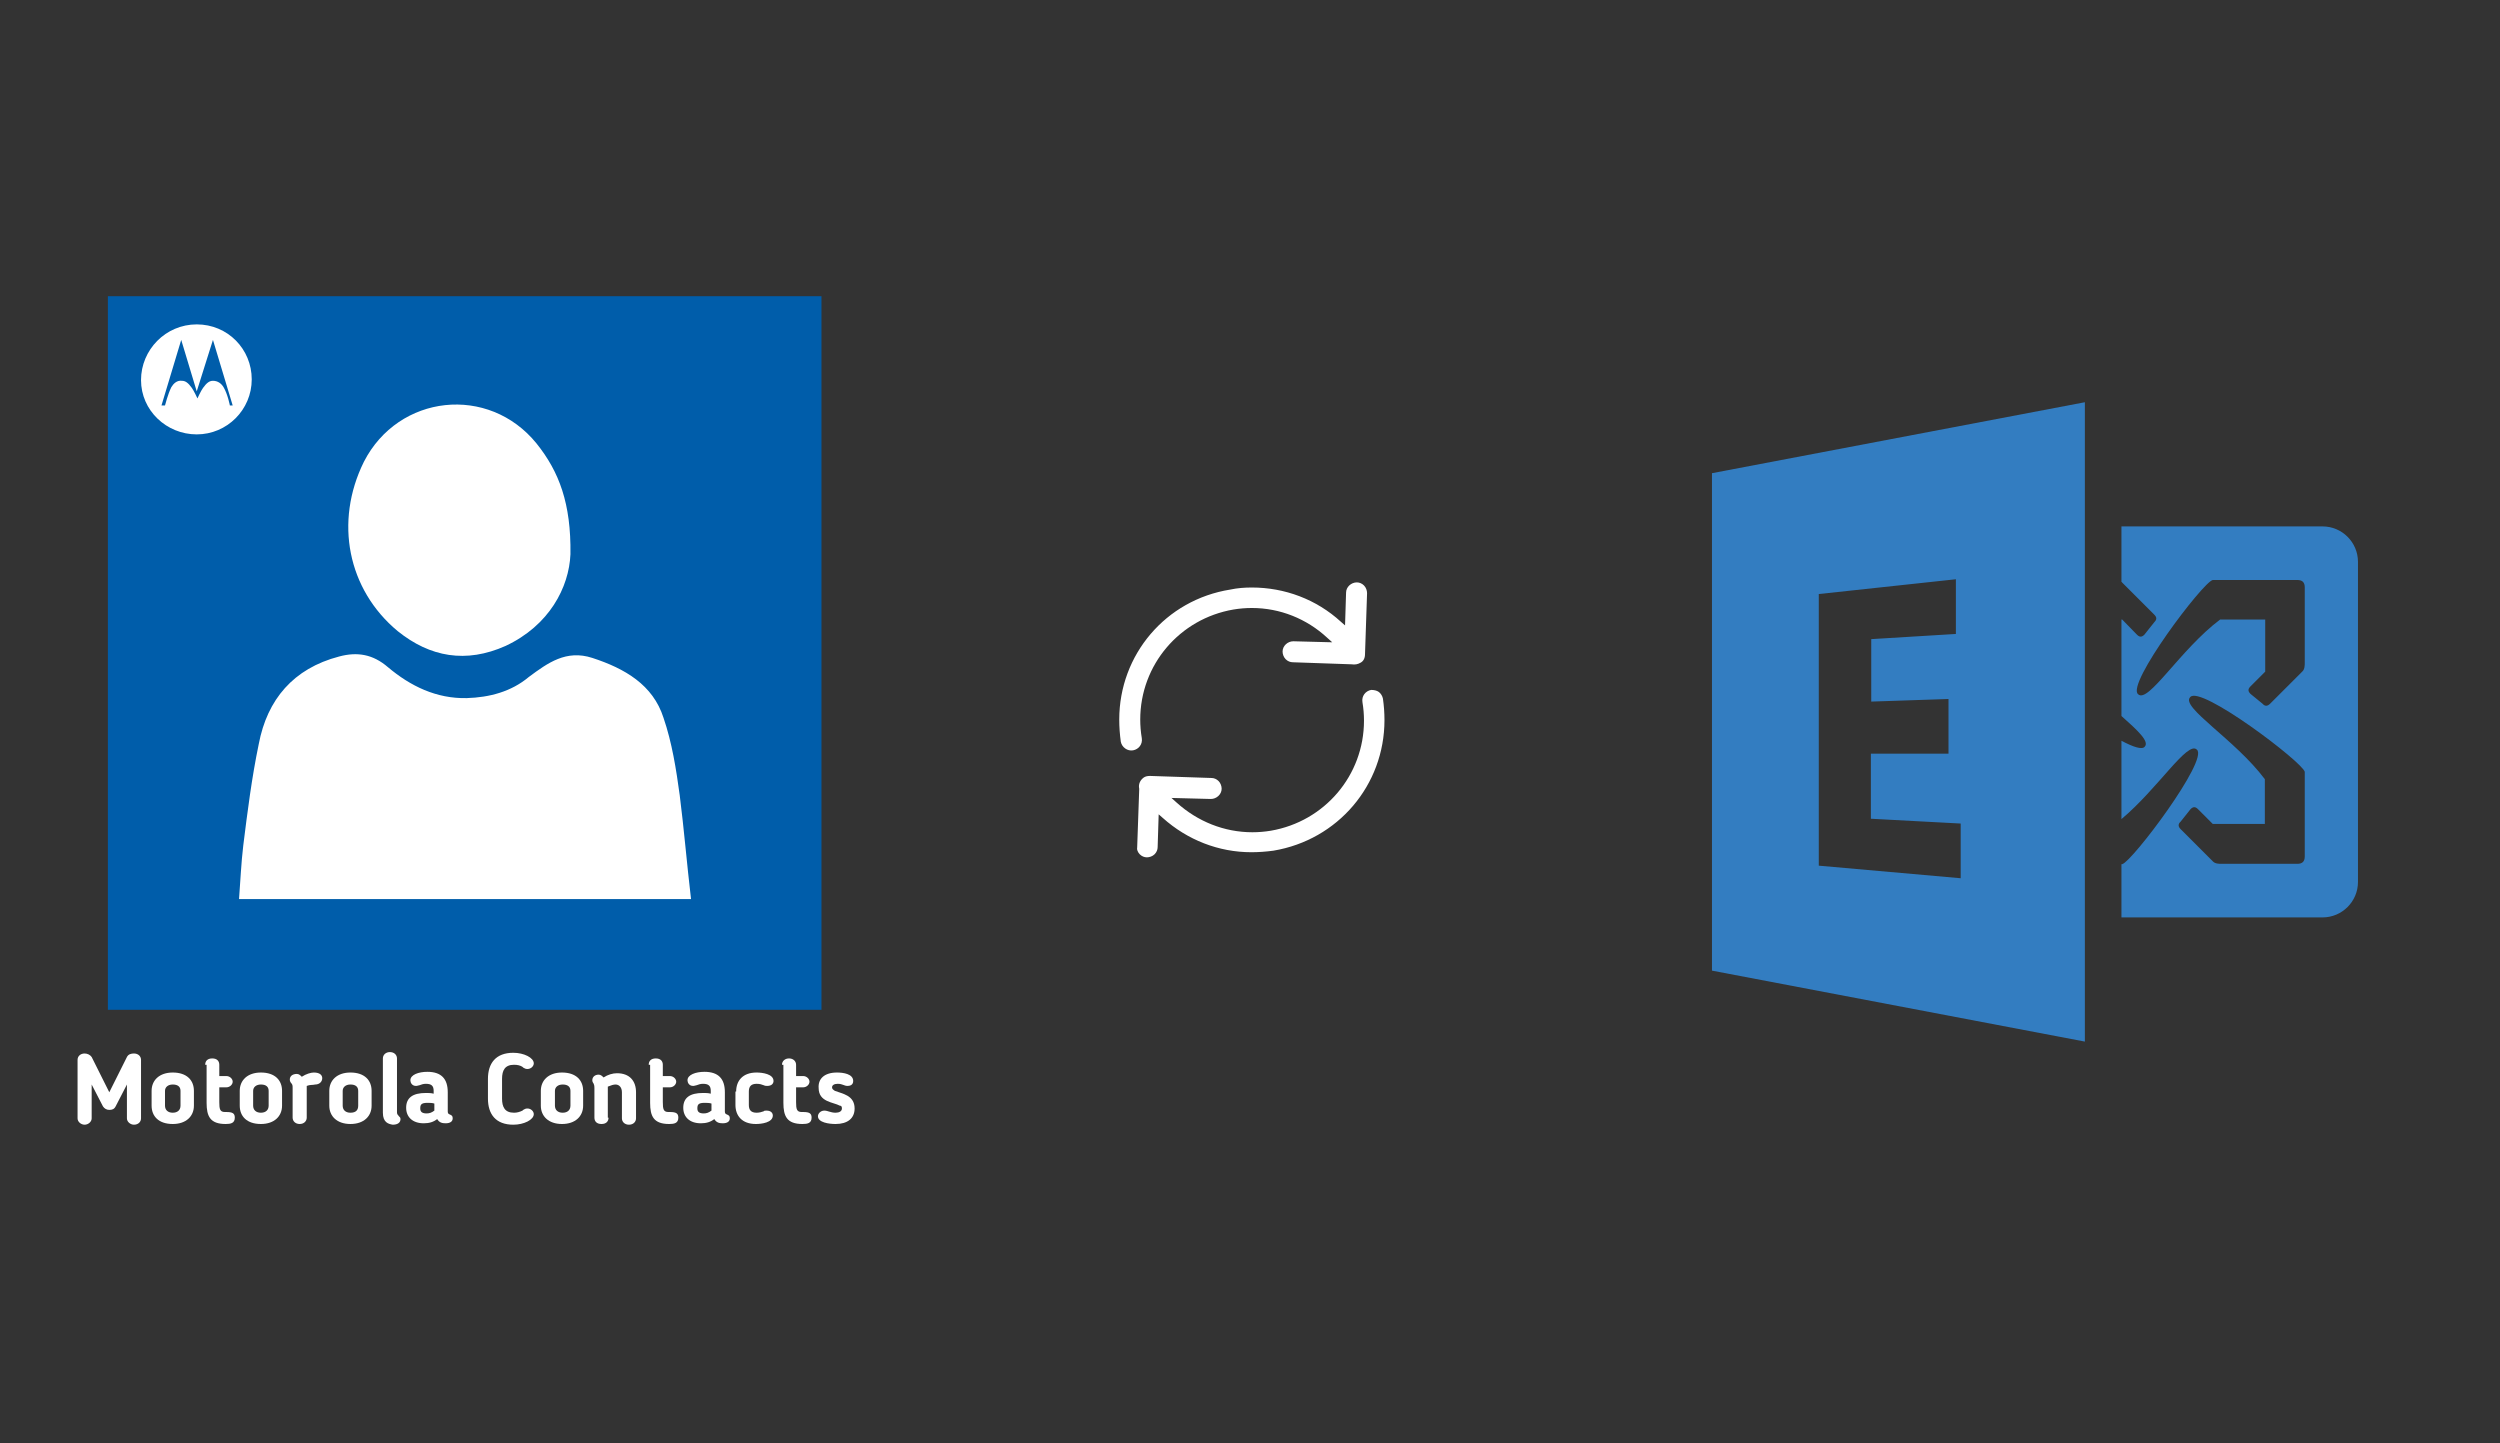
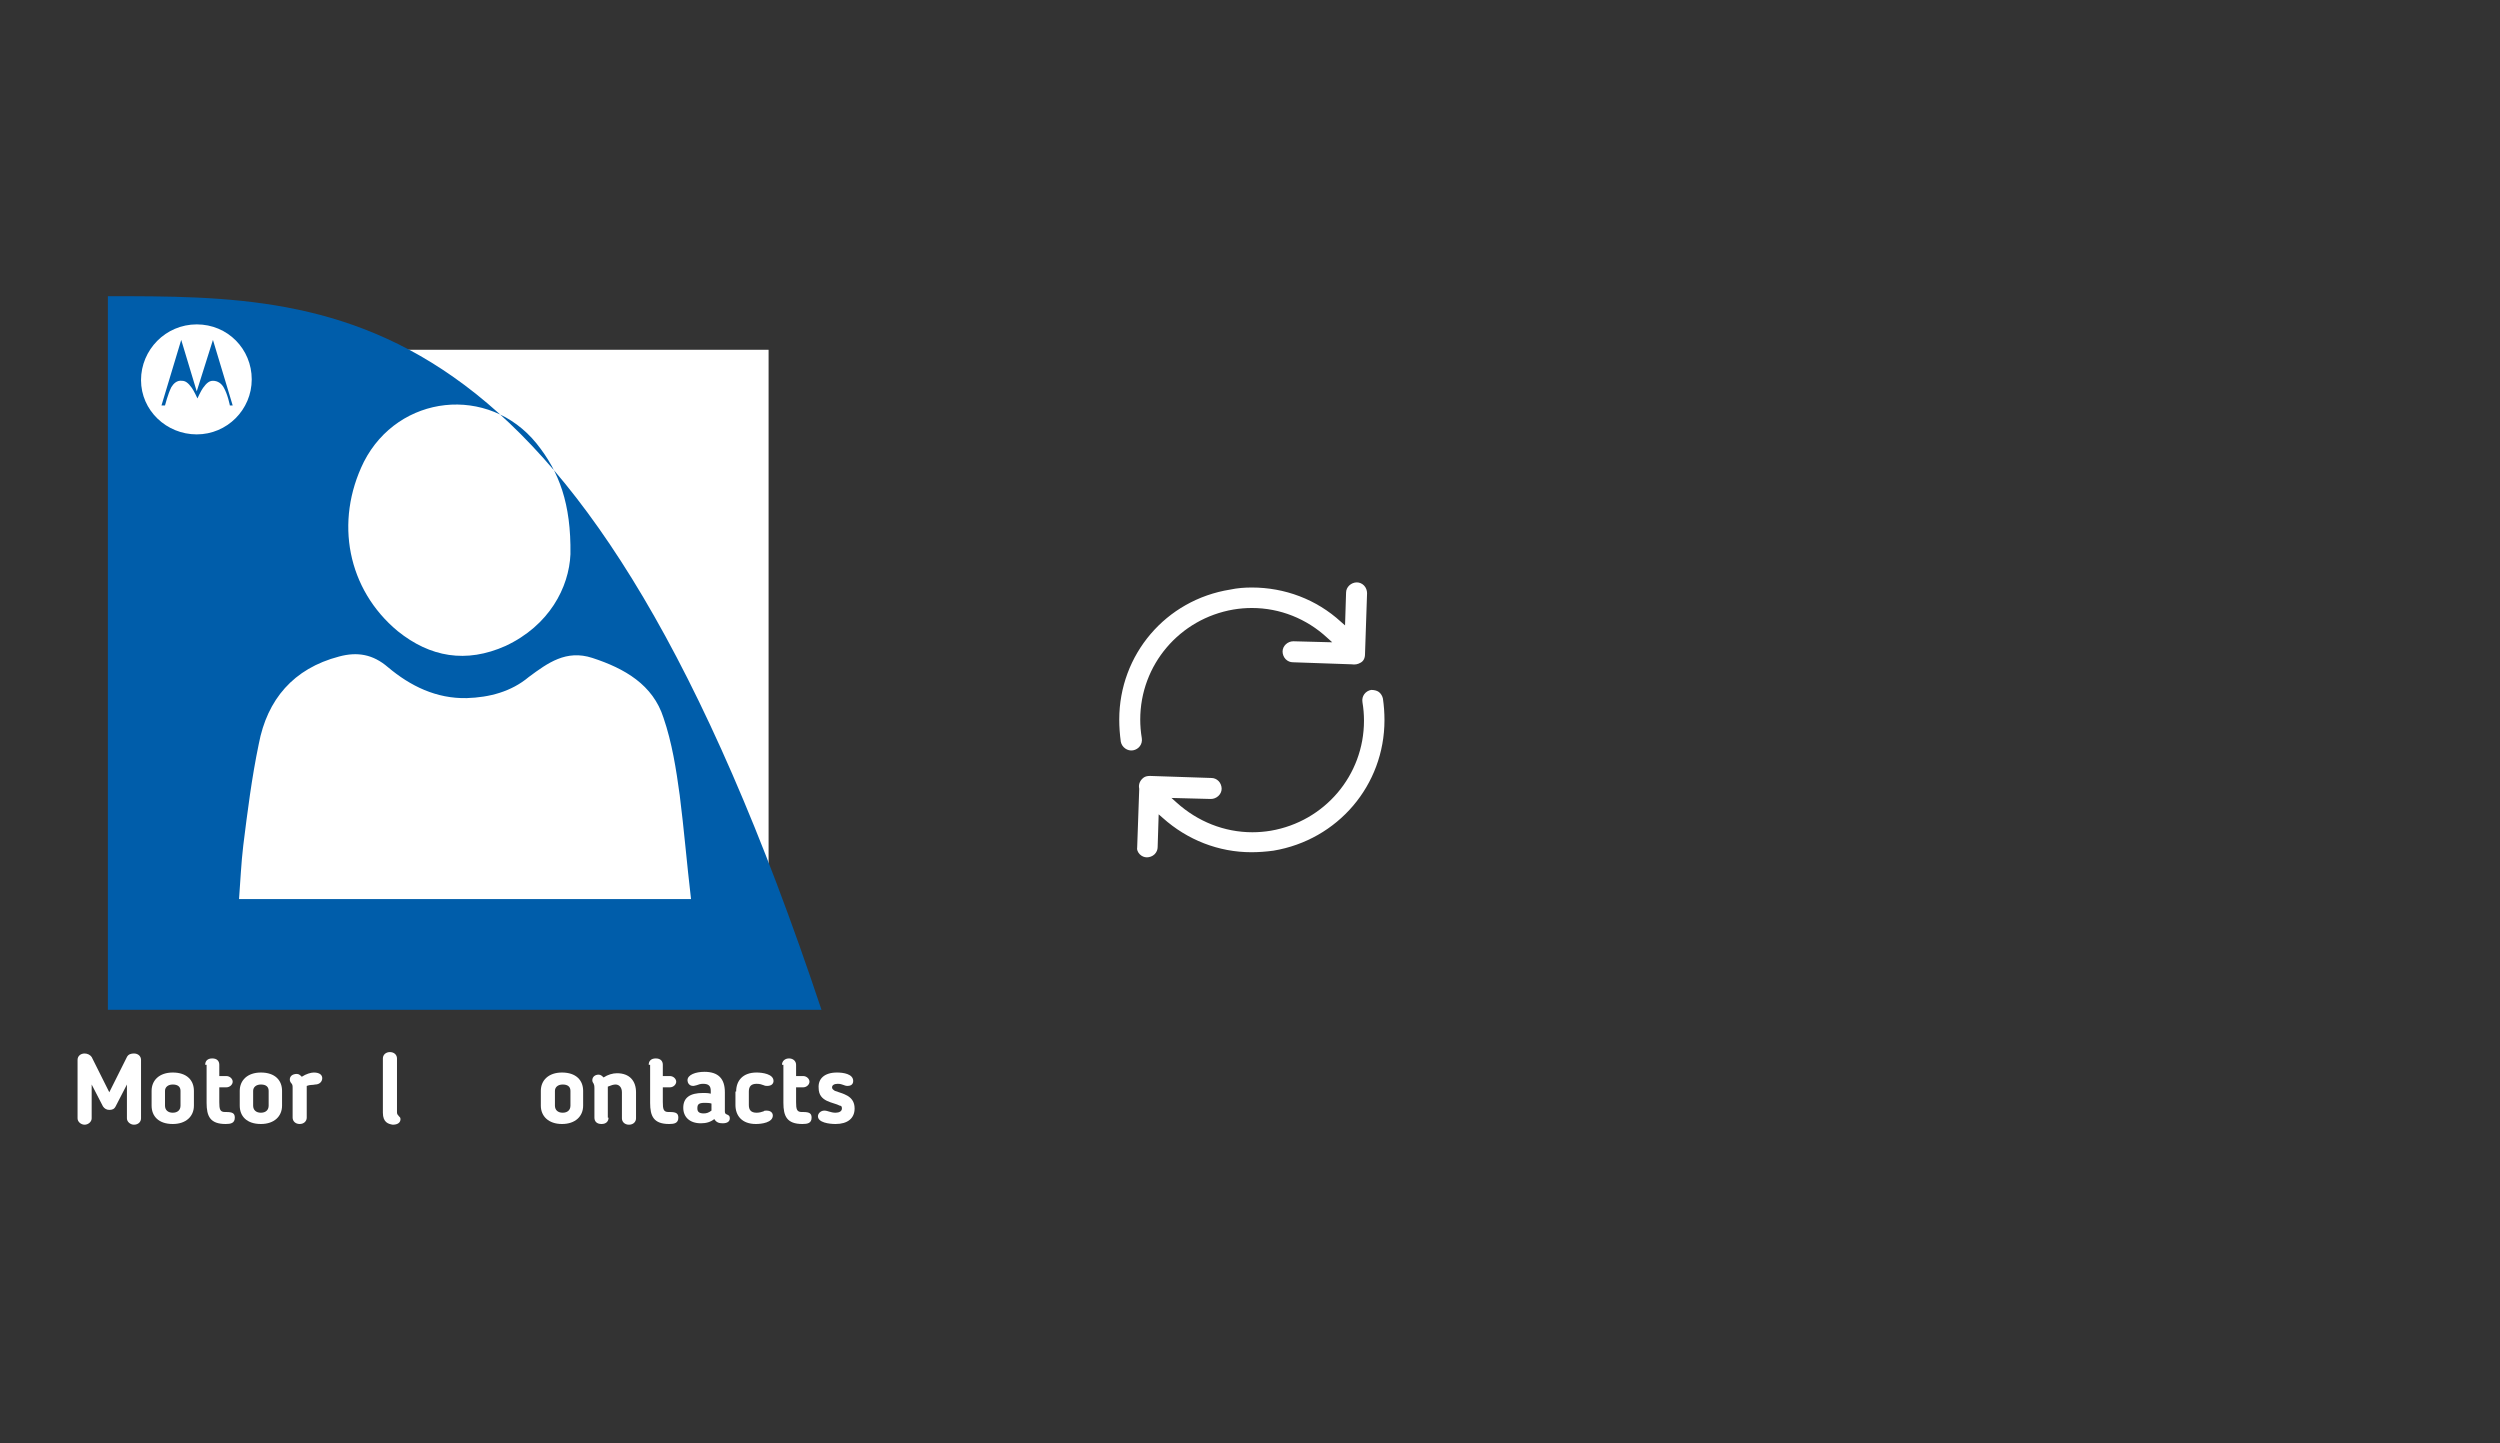
<svg xmlns="http://www.w3.org/2000/svg" x="0" y="0" width="672" height="388" xml="http://www.w3.org/XML/1998/namespace" version="1.1">
  <rect width="100%" height="100%" fill="#333333" stroke="none" />
  <svg x="422" y="66" width="250" height="256" viewBox="0, 0, 249.8, 257.7" xml:space="preserve" id="Layer_1" enable-background="new 0 0 249.8 257.7" version="1.1">
-     <path d="M37.5 61.6 L37.5 196.2 L138.4 215.4 L138.4 42.4 L37.5 61.6 z M104.8 171.2 L66.4 167.8 L66.4 94.3 L103.5 90.3 L103.5 105.1 L80.6 106.5 L80.6 123.4 L101.5 122.7 L101.5 137.5 L80.5 137.5 L80.5 155.1 L104.8 156.4 L104.8 171.2 z M202.7 76 L148.3 76 L148.3 91 C148.4 91.1 148.5 91.1 148.5 91.2 L157.2 99.9 C157.9 100.6 157.9 101.2 157.2 101.9 L154.5 105.3 C153.8 106 153.2 106 152.5 105.3 L148.5 101.2 L148.3 101.2 L148.3 127.3 C152.8 131.3 155.9 134.2 154.6 135.6 C153.9 136.5 151.5 135.7 148.3 134 L148.3 155.2 C158.2 146.9 166.2 133.9 168.7 136.4 C172 139.1 151.2 166.7 148.5 167.4 L148.3 167.4 L148.3 181.8 L202.7 181.8 C208 181.8 212.3 177.5 212.3 172.2 L212.3 85.6 C212.3 80.3 208 76 202.7 76 z M197.9 165.3 C197.9 166.7 197.2 167.3 195.9 167.3 L187.2 167.3 L175.4 167.3 C174.7 167.3 173.6 167.3 173 166.6 L164.3 157.9 C163.6 157.2 163.6 156.5 164.3 155.9 L167 152.5 C167.7 151.8 168.3 151.8 169 152.5 L173 156.5 L187.1 156.5 L187.1 144.4 C179 133.6 164.2 124.9 166.9 122.2 C169.6 118.8 197.2 139.7 197.9 142.4 L197.9 165.3 z M197.9 101.2 L197.9 112.9 C197.9 113.6 197.9 114.7 197.2 115.3 L188.5 124 C187.8 124.7 187.1 124.7 186.5 124 L183.2 121.3 C182.5 120.6 182.5 120 183.2 119.3 L187.2 115.3 L187.2 101.2 L175 101.2 C164.2 109.3 155.5 124.1 152.8 121.4 C149.5 118.7 170.3 91.1 173 90.5 L195.9 90.5 C197.3 90.5 197.9 91.2 197.9 92.5 L197.9 101.2 z" id="surface1_35_" style="fill:#337DC1;" />
-   </svg>
+     </svg>
  <svg x="250" y="107" width="173" height="173" viewBox="0, 0, 68, 125.7" xml:space="preserve" id="Layer_1#1" enable-background="new 0 0 68 125.7" version="1.1">
    <style type="text/css">
	.st0{fill:#4885ED;}
	.st1{fill:#E5E5E5;}
	.st2{fill:#FFFFFF;}
	.st3{fill:#594165;}
	.st4{fill:#FBBB00;}
	.st5{fill:#518EF8;}
	.st6{fill:#28B446;}
	.st7{fill:#F14336;}
	.st8{fill:#FFA000;}
	.st9{fill:#FFCA28;}
	.st10{fill:#F7F7F7;}
	.st11{fill-rule:evenodd;clip-rule:evenodd;}
	.st12{fill-rule:evenodd;clip-rule:evenodd;fill:#3FBDCF;}
	.st13{fill-rule:evenodd;clip-rule:evenodd;fill:#FFFFFF;}
	.st14{opacity:0.9;fill:#FFFFFF;}
	.st15{fill:#F7F7F7;stroke:#594165;stroke-width:4;stroke-miterlimit:10;}
	.st16{fill:#E0412F;}
	.st17{fill-rule:evenodd;clip-rule:evenodd;fill:#606161;}
	.st18{fill:none;stroke:#58ABF4;stroke-width:0.25;stroke-miterlimit:10;}
	.st19{fill:#036EB1;}
	.st20{fill:#A4C639;}
	.st21{fill:none;stroke:#E0412F;stroke-miterlimit:10;}
	.st22{fill:#046DB2;}
	.st23{fill-rule:evenodd;clip-rule:evenodd;fill:#528FF5;}
	.st24{fill-rule:evenodd;clip-rule:evenodd;fill:#417BE6;}
	.st25{fill-rule:evenodd;clip-rule:evenodd;fill:#4881E8;}
	.st26{fill-rule:evenodd;clip-rule:evenodd;fill:#FBC013;}
	.st27{fill:#DF871E;}
	.st28{fill:#B6B6B6;}
	.st29{fill:#8C5BA4;}
	.st30{fill:#8DC652;}
	.st31{fill:#497FC1;}
	.st32{fill:#919191;}
	.st33{fill-rule:evenodd;clip-rule:evenodd;fill:#8E8E8E;}
	.st34{fill:#8E8E8E;}
	.st35{fill:#EB3D01;}
	.st36{fill:#F57F20;}
	.st37{fill:#ED7E01;}
	.st38{fill-rule:evenodd;clip-rule:evenodd;fill:#046DB2;}
	.st39{fill:#E0E2E2;}
	.st40{fill:#47D86F;}
	.st41{fill:#4FC9F8;}
	.st42{fill:#FF9327;}
	.st43{fill:#C9C8C4;}
	.st44{fill:#9A9A9A;}
	.st45{fill:#F2F2F2;}
	.st46{fill:#D32E2A;}
	.st47{fill:#A3C53A;}
	.st48{fill:#D6D8D7;}
	.st49{fill:#3A5BBC;}
	.st50{fill:url(#SVGID_43_);}
	.st51{fill:url(#SVGID_44_);}
	.st52{fill:url(#SVGID_45_);}
	.st53{fill:url(#SVGID_46_);}
	.st54{fill:#FFE168;}
	.st55{fill:#006699;}
	.st56{fill:#F4AE01;}
	.st57{fill:#DD191F;}
	.st58{fill:#323232;}
	.st59{fill:#CDCCCA;}
	.st60{fill:#5199F0;}
	.st61{fill:#791BCC;}
	.st62{fill:#C71D2E;}
	.st63{fill:#32DAC4;}
	.st64{fill:#3C5A99;}
	.st65{fill:#FCB714;}
	.st66{fill:#F06415;}
	.st67{fill:#BDCF31;}
	.st68{fill:#00A1E0;}
	.st69{fill:#00A1E3;}
	.st70{fill:#7AAD3E;}
	.st71{fill:#A50034;}
	.st72{fill:#6B6B6B;}
	.st73{fill:#005DAA;}
	.st74{fill:#EB0028;}
	.st75{fill:#888B8D;}
	.st76{fill:#0C4DA2;}
	.st77{fill:#00BFFF;}
	.st78{fill-rule:evenodd;clip-rule:evenodd;fill:#E81123;}
	.st79{fill:#FF6700;}
	.st80{fill:#00BFFE;}
	.st81{fill:#C4C4C4;}
	.st82{fill:url(#SVGID_47_);}
	.st83{fill:url(#SVGID_48_);}
	.st84{fill:url(#SVGID_49_);}
	.st85{fill:url(#SVGID_50_);}
	.st86{fill:#E5E5E5;stroke:#8E8E8E;stroke-width:2;stroke-miterlimit:10;}
	.st87{fill-rule:evenodd;clip-rule:evenodd;fill:#594165;}
	.st88{fill-rule:evenodd;clip-rule:evenodd;fill:#D4D4D4;}
	.st89{fill-rule:evenodd;clip-rule:evenodd;fill:#3669D6;}
	.st90{fill-rule:evenodd;clip-rule:evenodd;fill:#3A81F4;}
	.st91{fill-rule:evenodd;clip-rule:evenodd;fill:#FAFAFA;}
	.st92{fill-rule:evenodd;clip-rule:evenodd;fill:#E0E0E0;}
	.st93{fill:url(#SVGID_59_);}
	.st94{opacity:0.2;fill:#56C7DA;enable-background:new    ;}
	.st95{fill:url(#SVGID_60_);}
	.st96{fill:url(#SVGID_61_);}
	.st97{fill:url(#SVGID_62_);}
	.st98{fill:url(#SVGID_63_);}
	.st99{fill:url(#SVGID_64_);}
	.st100{fill:#FCFCFC;enable-background:new    ;}
	.st101{enable-background:new    ;}
	.st102{fill:#5A5A5A;}
	.st103{fill:#D8D8D8;enable-background:new    ;}
	.st104{fill:#E9574E;}
	.st105{fill:none;stroke:#D8D8D8;stroke-width:0.75;stroke-miterlimit:10;enable-background:new    ;}
	.st106{fill:#E9574E;stroke:#E9574E;stroke-width:0.75;stroke-miterlimit:10;enable-background:new    ;}
	.st107{fill:#E0E0E0;}
	.st108{fill:#537ABD;}
	.st109{fill:#2EB672;}
	.st110{fill:#FED14B;}
	.st111{fill:#28CD7E;}
	.st112{fill:#CECECE;}
	.st113{fill-rule:evenodd;clip-rule:evenodd;fill:#FF9D17;}
	.st114{fill:#FFFFFF;stroke:#FFFFFF;stroke-miterlimit:10;}
	.st115{fill:#249FBD;}
	.st116{fill:#D62C5D;}
	.st117{fill:#FFB62B;}
	.st118{fill:#2F63AD;}
	.st119{fill:#4C368B;}
	.st120{fill:none;stroke:#4885ED;stroke-width:7.8;stroke-miterlimit:10;}
	.st121{fill:none;stroke:#FFFFFF;stroke-width:7.8;stroke-miterlimit:10;}
	.st122{fill:#594165;stroke:#FFFFFF;stroke-width:0.5;stroke-miterlimit:10;}
	.st123{fill-rule:evenodd;clip-rule:evenodd;fill:#2F63AD;}
	.st124{fill:none;stroke:#594165;stroke-width:4;stroke-linecap:round;stroke-miterlimit:10;}
	.st125{fill:none;stroke:#594165;stroke-width:4;stroke-linecap:round;stroke-miterlimit:10;stroke-dasharray:4.843,11.624;}
	.st126{fill:none;stroke:#594165;stroke-width:4;stroke-linecap:round;stroke-miterlimit:10;stroke-dasharray:4.825,11.58;}
	.st127{fill:#D8D8D8;}
	.st128{fill:#EDEDED;}
	.st129{fill:url(#SVGID_65_);}
	.st130{fill:url(#SVGID_66_);}
	.st131{fill:url(#SVGID_67_);}
	.st132{fill:url(#SVGID_68_);}
	.st133{fill:url(#SVGID_69_);}
	.st134{fill:url(#SVGID_70_);}
	.st135{fill:url(#SVGID_71_);}
	.st136{fill:url(#SVGID_72_);}
	.st137{fill:url(#SVGID_73_);}
	.st138{fill:url(#SVGID_74_);}
	.st139{fill:url(#SVGID_75_);}
	.st140{fill:url(#SVGID_76_);}
	.st141{fill:#F6961C;}
	.st142{fill-rule:evenodd;clip-rule:evenodd;fill:#4885ED;}
	.st143{opacity:0.5;}
	.st144{fill-rule:evenodd;clip-rule:evenodd;fill:#FFB62B;}
	.st145{fill:url(#SVGID_77_);}
	.st146{fill:url(#SVGID_78_);}
	.st147{fill:url(#SVGID_79_);}
	.st148{fill:url(#SVGID_80_);}
	.st149{fill:url(#SVGID_81_);}
	.st150{fill:url(#SVGID_82_);}
	.st151{fill:url(#SVGID_83_);}
	.st152{fill:url(#SVGID_84_);}
	.st153{fill:url(#SVGID_85_);}
	.st154{fill:url(#SVGID_86_);}
	.st155{fill:url(#SVGID_87_);}
	.st156{fill:url(#SVGID_88_);}
</style>
    <g>
      <path d="M56.1 50 L56.1 50 L56.5 38.1 C56.5 37.6 56.3 37 55.9 36.6 C55.5 36.2 55 36 54.5 36 C53.4 36 52.4 36.9 52.4 38 L52.2 44.4 L51.4 43.7 C46.6 39.3 40.4 37 34 37 C34 37 34 37 34 37 C32.6 37 31.2 37.1 29.8 37.4 C17.2 39.4 8.1 50.1 8.1 62.8 C8.1 64.2 8.2 65.6 8.4 67.1 C8.6 68.2 9.7 69 10.8 68.8 C11.9 68.6 12.7 67.6 12.5 66.4 C12.3 65.2 12.2 64 12.2 62.8 C12.2 52.1 19.9 43.1 30.4 41.3 C31.6 41.1 32.8 41 34 41 C34 41 34 41 34 41 C39.5 41 44.7 43.1 48.7 46.8 L49.7 47.7 L42.1 47.5 C41 47.5 40 48.4 40 49.5 C40 50 40.2 50.6 40.6 51 C41 51.4 41.5 51.6 42 51.6 L53.5 52 C54.1 52.1 54.7 52 55.2 51.7 C55.8 51.4 56.1 50.8 56.1 50 z" class="st2" style="fill:white;" />
      <path d="M12.1 89.1 C12.5 89.5 13 89.7 13.5 89.7 C14 89.7 14.6 89.5 15 89.1 C15.4 88.7 15.6 88.2 15.6 87.7 L15.8 81.3 L16.6 82 C21.4 86.3 27.5 88.7 33.9 88.7 C35.3 88.7 36.7 88.6 38.2 88.4 C50.8 86.3 59.9 75.6 59.9 62.9 C59.9 61.5 59.8 60.1 59.6 58.7 C59.5 58.2 59.2 57.7 58.8 57.4 C58.4 57.1 57.8 57 57.3 57 C56.2 57.2 55.4 58.2 55.6 59.4 C55.8 60.6 55.9 61.8 55.9 63 C55.9 73.7 48.2 82.7 37.7 84.5 C36.5 84.7 35.3 84.8 34.1 84.8 C34.1 84.8 34.1 84.8 34.1 84.8 C28.6 84.8 23.4 82.7 19.3 79 L18.3 78.1 L26 78.3 C27.1 78.3 28.1 77.4 28.1 76.3 C28.1 75.8 27.9 75.2 27.5 74.8 C27.1 74.4 26.6 74.2 26.1 74.2 L14.1 73.8 L14.1 73.8 C14.1 73.8 14.1 73.8 14.1 73.8 C13.6 73.8 13.2 73.9 12.9 74.1 C12.2 74.6 11.8 75.4 12 76.3 L12 76.4 L11.6 87.8 C11.5 88.1 11.7 88.7 12.1 89.1 z" class="st2" style="fill:white;" />
    </g>
  </svg>
  <svg x="0" y="66" width="250" height="256" viewBox="0, 0, 131.9, 125.7" xml:space="preserve" id="Layer_1#2" enable-background="new 0 0 131.9 125.7" version="1.1">
    <g>
      <rect x="24.8" y="10.1" width="84.2" height="89.9" style="fill:white;" />
-       <path d="M15.3 2.5 C15.3 36.2 15.3 70 15.3 103.7 C49 103.7 82.8 103.7 116.5 103.7 C116.5 70 116.5 36.2 116.5 2.5 C82.8 2.5 49.1 2.5 15.3 2.5 z M51.6 26 C56.5 16.4 69.3 15 76.1 23.4 C79.3 27.4 81 31.9 80.9 39.1 C80.7 43.8 77.9 49.2 71.7 52.1 C66.1 54.6 61 53.7 56.4 50 C49.3 44.1 47.4 34.5 51.6 26 z M33.9 88 C34.1 85.4 34.2 82.9 34.5 80.4 C35.1 75.6 35.7 70.8 36.7 66 C37.9 59.7 41.6 55.3 48.1 53.6 C50.7 52.9 52.9 53.3 55 55.1 C58.2 57.8 61.9 59.6 66.2 59.5 C69.4 59.4 72.5 58.6 75 56.5 C77.7 54.5 80.3 52.6 84 53.8 C88.6 55.3 92.6 57.6 94.1 62.3 C95.3 65.8 95.9 69.6 96.4 73.3 C97 78 97.4 82.9 98 88 C76.4 88 55.3 88 33.9 88 z" style="fill:#005DAA;" />
+       <path d="M15.3 2.5 C15.3 36.2 15.3 70 15.3 103.7 C49 103.7 82.8 103.7 116.5 103.7 C82.8 2.5 49.1 2.5 15.3 2.5 z M51.6 26 C56.5 16.4 69.3 15 76.1 23.4 C79.3 27.4 81 31.9 80.9 39.1 C80.7 43.8 77.9 49.2 71.7 52.1 C66.1 54.6 61 53.7 56.4 50 C49.3 44.1 47.4 34.5 51.6 26 z M33.9 88 C34.1 85.4 34.2 82.9 34.5 80.4 C35.1 75.6 35.7 70.8 36.7 66 C37.9 59.7 41.6 55.3 48.1 53.6 C50.7 52.9 52.9 53.3 55 55.1 C58.2 57.8 61.9 59.6 66.2 59.5 C69.4 59.4 72.5 58.6 75 56.5 C77.7 54.5 80.3 52.6 84 53.8 C88.6 55.3 92.6 57.6 94.1 62.3 C95.3 65.8 95.9 69.6 96.4 73.3 C97 78 97.4 82.9 98 88 C76.4 88 55.3 88 33.9 88 z" style="fill:#005DAA;" />
      <g>
        <path d="M20 119.1 C20 119.6 19.6 120 19 120 C18.5 120 18 119.6 18 119.1 L18 114.3 L16.4 117.4 C16.2 117.8 15.9 117.9 15.5 117.9 C15.1 117.9 14.8 117.7 14.6 117.4 L13 114.3 L13 119.1 C13 119.6 12.5 120 12 120 C11.5 120 11 119.6 11 119.1 L11 110.8 C11 110.3 11.4 109.9 12 109.9 C12.4 109.9 12.8 110.1 13 110.4 L15.5 115.4 L18 110.4 C18.2 110 18.6 109.9 19 109.9 C19.6 109.9 20 110.3 20 110.8 L20 119.1 z" style="fill:white;" />
        <path d="M21.5 117.3 L21.5 115.2 C21.5 113.7 22.6 112.6 24.5 112.6 C26.5 112.6 27.5 113.7 27.5 115.2 L27.5 117.3 C27.5 118.8 26.4 119.9 24.5 119.9 C22.5 119.9 21.5 118.8 21.5 117.3 z M25.6 117.3 L25.6 115.2 C25.6 114.6 25.2 114.3 24.5 114.3 C23.8 114.3 23.4 114.7 23.4 115.2 L23.4 117.3 C23.4 117.9 23.8 118.3 24.5 118.3 C25.2 118.3 25.6 117.9 25.6 117.3 z" style="fill:white;" />
        <path d="M29.1 111.5 C29.1 111 29.4 110.6 30.1 110.6 C30.8 110.6 31.1 111 31.1 111.5 L31.1 113.1 L32.1 113.1 C32.6 113.1 33 113.5 33 113.9 C33 114.3 32.6 114.7 32.1 114.7 L31.1 114.7 L31.1 116.8 C31.1 117.8 31.2 118.2 31.9 118.2 C32 118.2 32.1 118.2 32.1 118.2 C33 118.2 33.3 118.4 33.3 119 C33.3 119.8 32.7 119.9 32 119.9 C29.8 119.9 29.3 118.8 29.3 116.9 L29.3 111.5 z" style="fill:white;" />
        <path d="M34 117.3 L34 115.2 C34 113.7 35.1 112.6 37 112.6 C39 112.6 40 113.7 40 115.2 L40 117.3 C40 118.8 38.9 119.9 37 119.9 C35 119.9 34 118.8 34 117.3 z M38.1 117.3 L38.1 115.2 C38.1 114.6 37.7 114.3 37 114.3 C36.3 114.3 35.9 114.7 35.9 115.2 L35.9 117.3 C35.9 117.9 36.3 118.3 37 118.3 C37.7 118.3 38.1 117.9 38.1 117.3 z" style="fill:white;" />
        <path d="M43.5 114.5 C43.5 114.6 43.5 114.7 43.5 114.8 L43.5 119 C43.5 119.5 43.1 119.9 42.5 119.9 C41.9 119.9 41.5 119.5 41.5 119 L41.5 114.8 C41.5 114.5 41.5 114.3 41.3 114.1 C41.2 114 41.1 113.8 41.1 113.6 C41.1 113.1 41.5 112.8 42.1 112.8 C42.4 112.8 42.6 113 42.8 113.2 C43.4 112.8 44.1 112.6 44.5 112.6 C45.4 112.6 45.7 113 45.7 113.4 C45.7 113.9 45.3 114.3 44.7 114.3 C44.3 114.4 44 114.3 43.5 114.5 z" style="fill:white;" />
-         <path d="M46.7 117.3 L46.7 115.2 C46.7 113.7 47.8 112.6 49.7 112.6 C51.7 112.6 52.7 113.7 52.7 115.2 L52.7 117.3 C52.7 118.8 51.6 119.9 49.7 119.9 C47.8 119.9 46.7 118.8 46.7 117.3 z M50.8 117.3 L50.8 115.2 C50.8 114.6 50.4 114.3 49.7 114.3 C49 114.3 48.6 114.7 48.6 115.2 L48.6 117.3 C48.6 117.9 49 118.3 49.7 118.3 C50.5 118.3 50.8 117.9 50.8 117.3 z" style="fill:white;" />
        <path d="M54.3 118.3 L54.3 110.6 C54.3 110.1 54.7 109.7 55.3 109.7 C55.9 109.7 56.3 110.1 56.3 110.6 L56.3 118.1 C56.3 118.4 56.3 118.5 56.5 118.7 C56.6 118.9 56.8 118.9 56.8 119.2 C56.8 119.7 56.4 120 55.7 120 C55.1 119.9 54.3 119.7 54.3 118.3 z" style="fill:white;" />
-         <path d="M63.5 118.1 C63.5 118.5 63.7 118.5 63.9 118.6 C64.1 118.7 64.2 118.8 64.2 119.1 C64.2 119.5 63.9 119.8 63.2 119.8 C62.7 119.8 62.3 119.7 62 119.2 C61.5 119.6 60.9 119.8 60.1 119.8 C58.5 119.8 57.6 118.9 57.6 117.6 L57.6 117.6 C57.6 116.2 58.5 115.5 60.4 115.5 C60.8 115.5 61.1 115.5 61.5 115.6 L61.5 115.2 C61.5 114.5 61.2 114.2 60.4 114.2 C60 114.2 59.8 114.3 59.5 114.4 C59.4 114.4 59.2 114.5 59 114.5 C58.4 114.5 58.2 114 58.2 113.7 C58.2 112.9 59.4 112.5 60.6 112.5 C62.6 112.5 63.5 113.5 63.5 115.4 L63.5 118.1 z M59.6 117.7 L59.6 117.7 C59.6 118.2 59.9 118.4 60.5 118.4 C60.9 118.4 61.2 118.3 61.6 118 L61.6 117 C61.3 116.9 60.9 116.9 60.6 116.9 C59.7 116.9 59.6 117.2 59.6 117.7 z" style="fill:white;" />
-         <path d="M71.2 116.3 C71.2 117.5 71.6 118.3 72.9 118.3 C73.3 118.3 73.7 118.2 74.1 118 L74.2 117.9 C74.4 117.8 74.5 117.7 74.8 117.7 C75.3 117.7 75.7 118.1 75.7 118.5 C75.7 119.3 74.3 120 72.8 120 C70.3 120 69.2 118.5 69.2 116.3 L69.2 113.5 C69.2 111.3 70.3 109.8 72.8 109.8 C74.3 109.8 75.7 110.5 75.7 111.3 C75.7 111.7 75.3 112.1 74.8 112.1 C74.5 112.1 74.4 112 74.2 111.9 L74.1 111.8 C73.8 111.6 73.4 111.5 72.9 111.5 C71.6 111.5 71.2 112.3 71.2 113.5 L71.2 116.3 z" style="fill:white;" />
        <path d="M76.7 117.3 L76.7 115.2 C76.7 113.7 77.8 112.6 79.7 112.6 C81.7 112.6 82.7 113.7 82.7 115.2 L82.7 117.3 C82.7 118.8 81.6 119.9 79.7 119.9 C77.8 119.9 76.7 118.8 76.7 117.3 z M80.9 117.3 L80.9 115.2 C80.9 114.6 80.5 114.3 79.8 114.3 C79.1 114.3 78.7 114.7 78.7 115.2 L78.7 117.3 C78.7 117.9 79.1 118.3 79.8 118.3 C80.5 118.3 80.9 117.9 80.9 117.3 z" style="fill:white;" />
        <path d="M86.3 119 C86.3 119.5 86 119.9 85.3 119.9 C84.6 119.9 84.3 119.5 84.3 119 L84.3 114.8 C84.3 114.3 84.2 114.3 84.2 114.2 C84 113.9 84 113.8 84 113.7 C84 113.2 84.4 112.9 84.9 112.9 C85.2 112.9 85.4 113.1 85.6 113.3 C86.2 112.9 86.9 112.7 87.5 112.7 C89.3 112.7 90.2 113.8 90.2 115.4 L90.2 119.1 C90.2 119.6 89.8 120 89.2 120 C88.6 120 88.2 119.6 88.2 119.1 L88.2 115.4 C88.2 114.7 87.8 114.3 87.3 114.3 C87 114.3 86.7 114.4 86.2 114.6 C86.2 114.7 86.2 114.8 86.2 114.9 L86.2 119 z" style="fill:white;" />
        <path d="M92 111.5 C92 111 92.3 110.6 93 110.6 C93.7 110.6 94 111 94 111.5 L94 113.1 L95 113.1 C95.5 113.1 95.9 113.5 95.9 113.9 C95.9 114.3 95.5 114.7 95 114.7 L94 114.7 L94 116.8 C94 117.8 94.1 118.2 94.8 118.2 C94.9 118.2 95 118.2 95 118.2 C95.9 118.2 96.2 118.4 96.2 119 C96.2 119.8 95.6 119.9 94.9 119.9 C92.7 119.9 92.2 118.8 92.2 116.9 L92.2 111.5 z" style="fill:white;" />
        <path d="M102.8 118.1 C102.8 118.5 103 118.5 103.2 118.6 C103.4 118.7 103.5 118.8 103.5 119.1 C103.5 119.5 103.2 119.8 102.5 119.8 C102 119.8 101.6 119.7 101.3 119.2 C100.8 119.6 100.2 119.8 99.4 119.8 C97.8 119.8 96.9 118.9 96.9 117.6 L96.9 117.6 C96.9 116.2 97.8 115.5 99.7 115.5 C100.1 115.5 100.4 115.5 100.8 115.6 L100.8 115.2 C100.8 114.5 100.5 114.2 99.7 114.2 C99.3 114.2 99.1 114.3 98.8 114.4 C98.7 114.4 98.5 114.5 98.3 114.5 C97.7 114.5 97.5 114 97.5 113.7 C97.5 112.9 98.7 112.5 99.9 112.5 C101.9 112.5 102.8 113.5 102.8 115.4 L102.8 118.1 z M98.9 117.7 L98.9 117.7 C98.9 118.2 99.2 118.4 99.8 118.4 C100.2 118.4 100.5 118.3 100.9 118 L100.9 117 C100.6 116.9 100.2 116.9 99.9 116.9 C99 116.9 98.9 117.2 98.9 117.7 z" style="fill:white;" />
        <path d="M104.4 115.3 C104.4 113.8 105.3 112.6 107.3 112.6 C108.1 112.6 109.7 112.8 109.7 113.8 C109.7 114.1 109.5 114.5 108.8 114.5 C108.7 114.5 108.5 114.5 108.3 114.4 C108 114.3 107.8 114.2 107.3 114.2 C106.5 114.2 106.2 114.6 106.2 115.3 L106.2 117.2 C106.2 117.9 106.5 118.3 107.3 118.3 C107.7 118.3 108 118.2 108.3 118.1 C108.4 118 108.5 118 108.7 118 C109.4 118 109.6 118.4 109.6 118.7 C109.6 119.7 108 119.9 107.2 119.9 C105.2 119.9 104.3 118.7 104.3 117.2 L104.3 115.3 z" style="fill:white;" />
        <path d="M110.9 111.5 C110.9 111 111.3 110.6 111.9 110.6 C112.5 110.6 112.9 111 112.9 111.5 L112.9 113.1 L113.9 113.1 C114.4 113.1 114.8 113.5 114.8 113.9 C114.8 114.3 114.4 114.7 113.9 114.7 L112.9 114.7 L112.9 116.8 C112.9 117.8 113 118.2 113.7 118.2 C113.8 118.2 113.9 118.2 113.9 118.2 C114.8 118.2 115.1 118.4 115.1 119 C115.1 119.8 114.5 119.9 113.8 119.9 C111.6 119.9 111.1 118.8 111.1 116.9 L111.1 111.5 z" style="fill:white;" />
        <path d="M118.7 112.6 C119.6 112.6 121 112.8 121 113.8 C121 114.4 120.5 114.5 120.2 114.5 C119.7 114.5 119.5 114.2 118.8 114.2 C118.3 114.2 118 114.4 118 114.7 C118 114.9 118.1 115 118.4 115.2 C119.4 115.6 121.2 115.8 121.2 117.7 C121.2 119.1 120.2 119.9 118.5 119.9 C117.6 119.9 116 119.7 116 118.8 C116 118.4 116.4 118 116.9 118 C117.4 118 117.8 118.3 118.5 118.3 C119 118.3 119.4 118.1 119.4 117.7 C119.4 117.4 119.3 117.3 119.1 117.3 C118.2 116.8 116.1 116.8 116.1 114.8 C116 113.5 116.9 112.6 118.7 112.6 z" style="fill:white;" />
      </g>
      <g>
        <path d="M27.9 6.5 C32.3 6.5 35.7 10 35.7 14.3 C35.7 18.6 32.2 22.1 27.9 22.1 C23.6 22.1 20 18.7 20 14.4 C20 10.1 23.5 6.5 27.9 6.5 M27.9 16 L25.7 8.7 L22.9 18 L23.4 18 C23.4 18 23.8 16.4 24.3 15.4 C24.6 14.9 25.1 14.4 25.8 14.5 C26.3 14.5 26.7 14.8 27.2 15.5 C27.5 15.9 28 17 28 17 C28 17 28.5 15.9 28.8 15.5 C29.3 14.8 29.7 14.5 30.2 14.5 C30.9 14.5 31.4 14.9 31.7 15.4 C32.3 16.4 32.6 18 32.6 18 L33 18 L30.2 8.7 L27.9 16 L27.9 16 C27.9 16 27.9 16 27.9 16 z" id="path7_7_" style="fill:white;" />
      </g>
    </g>
  </svg>
</svg>